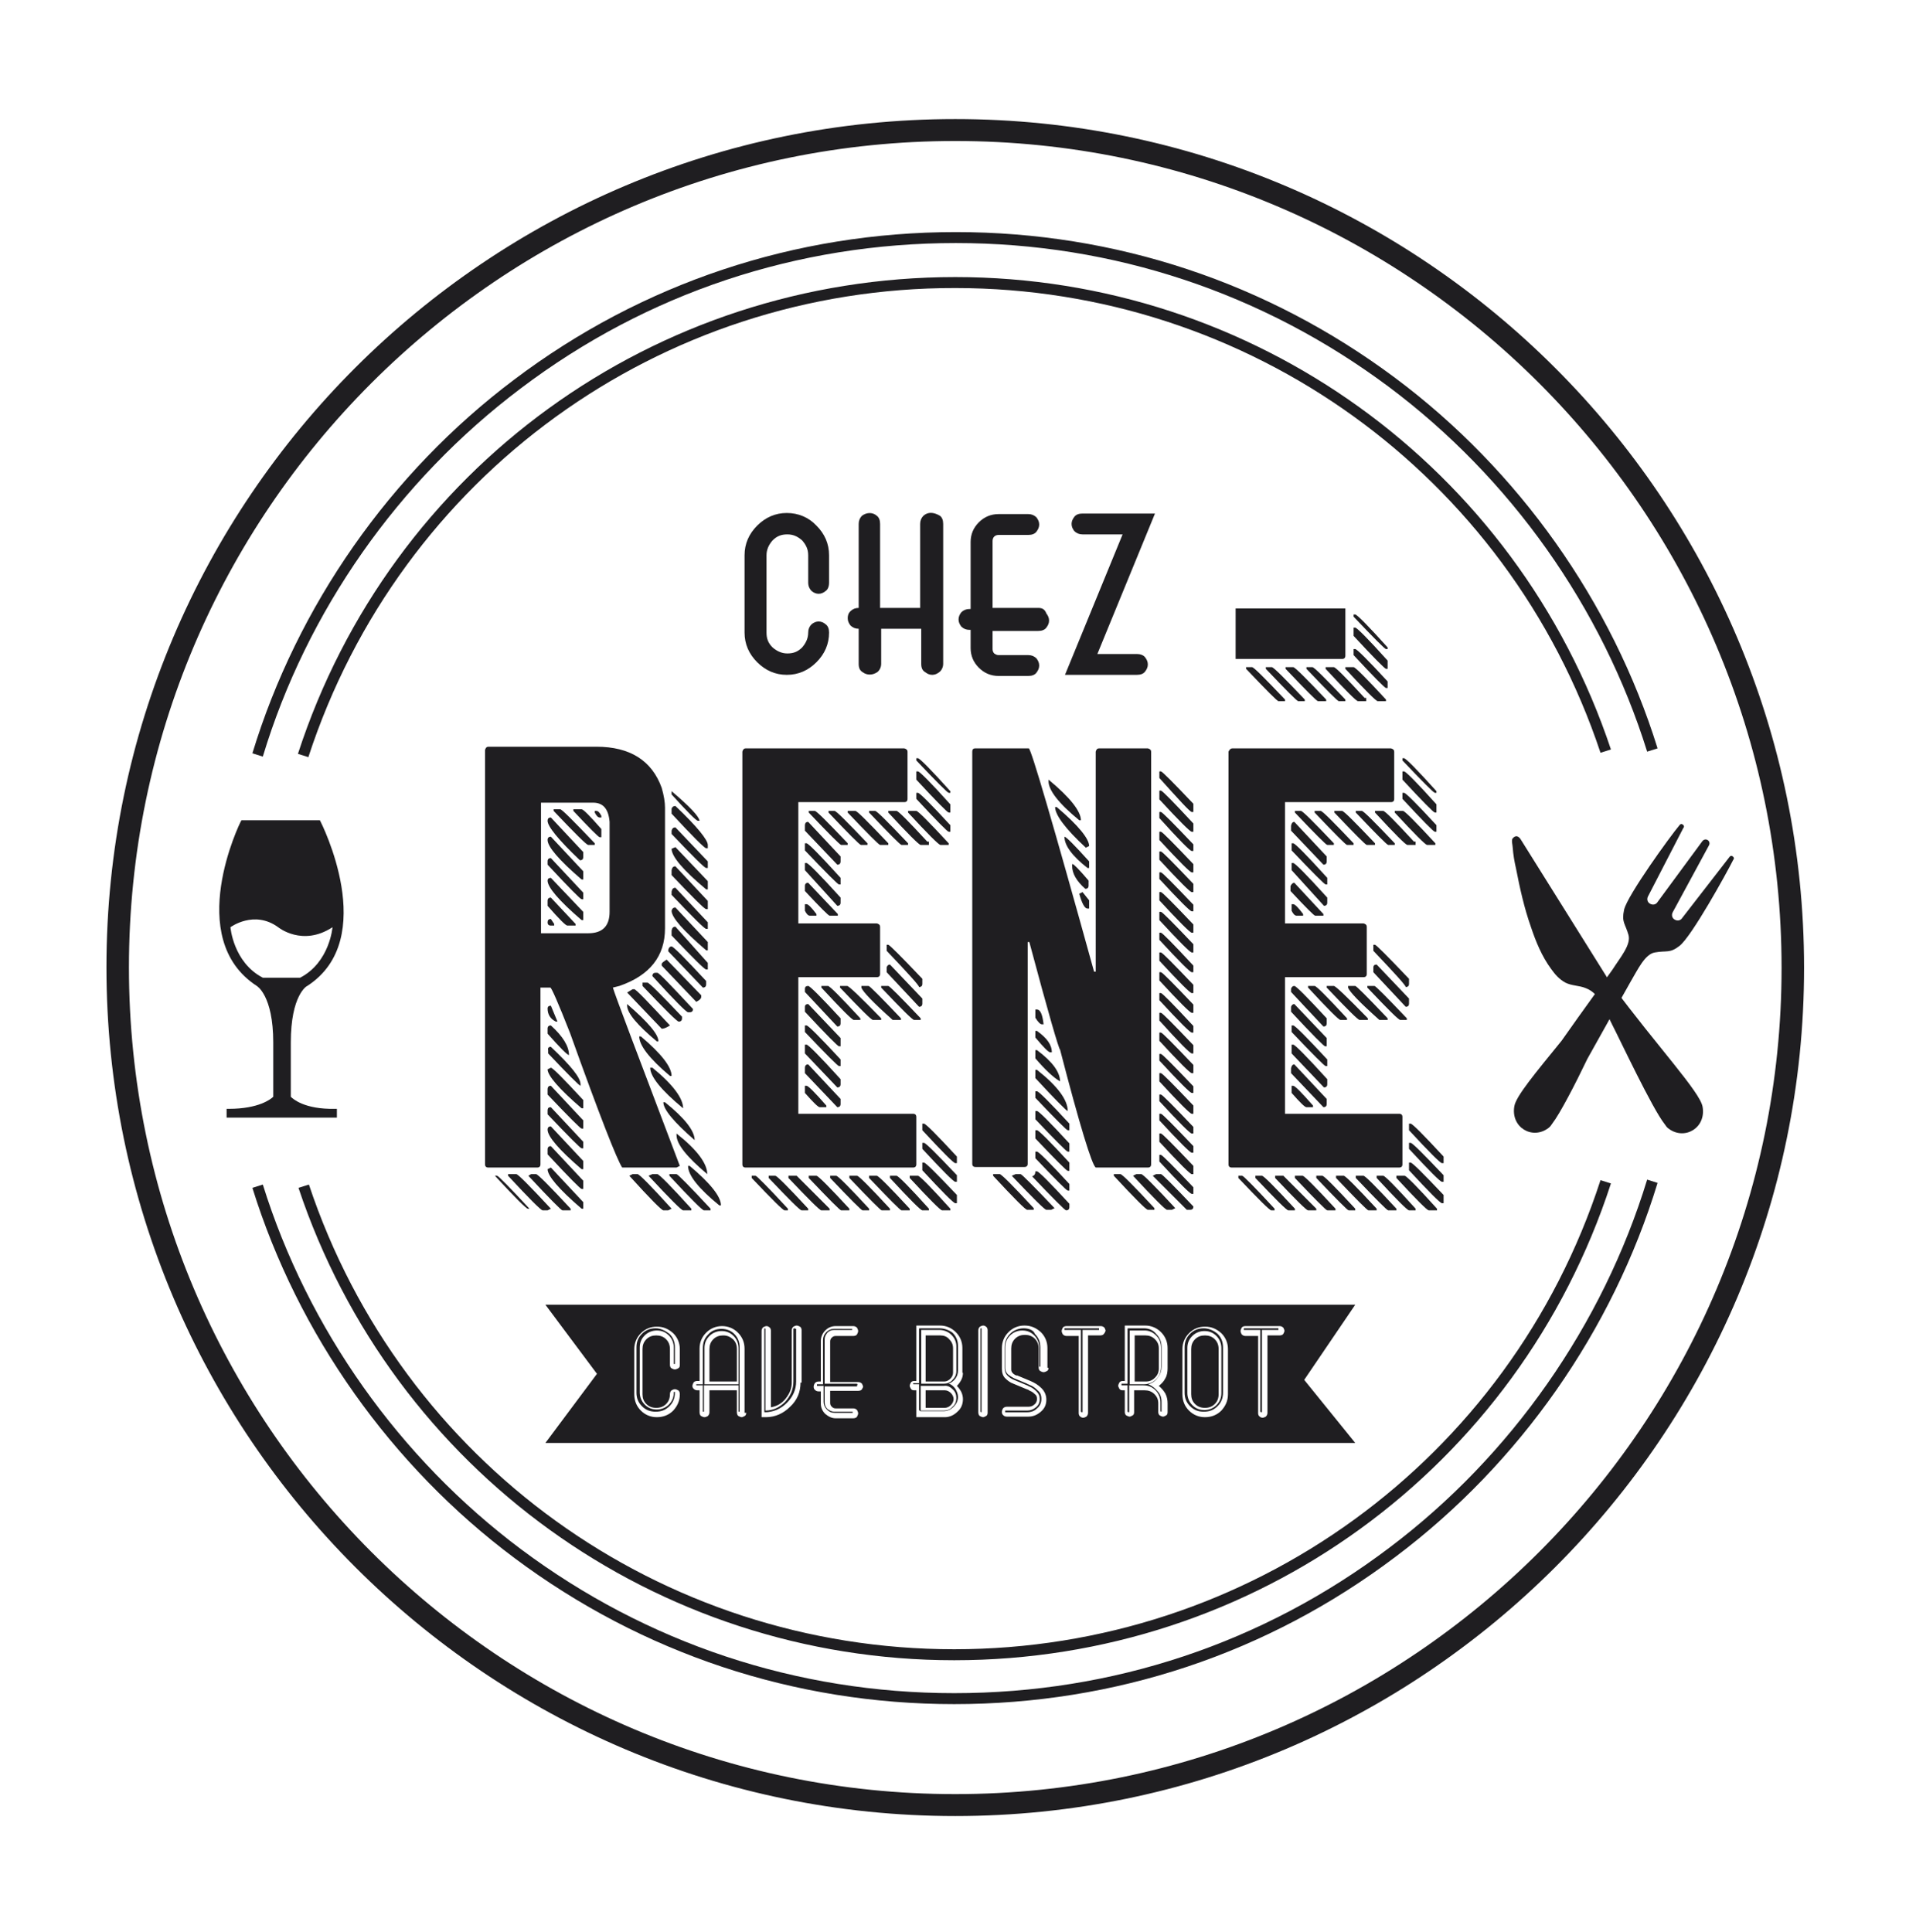
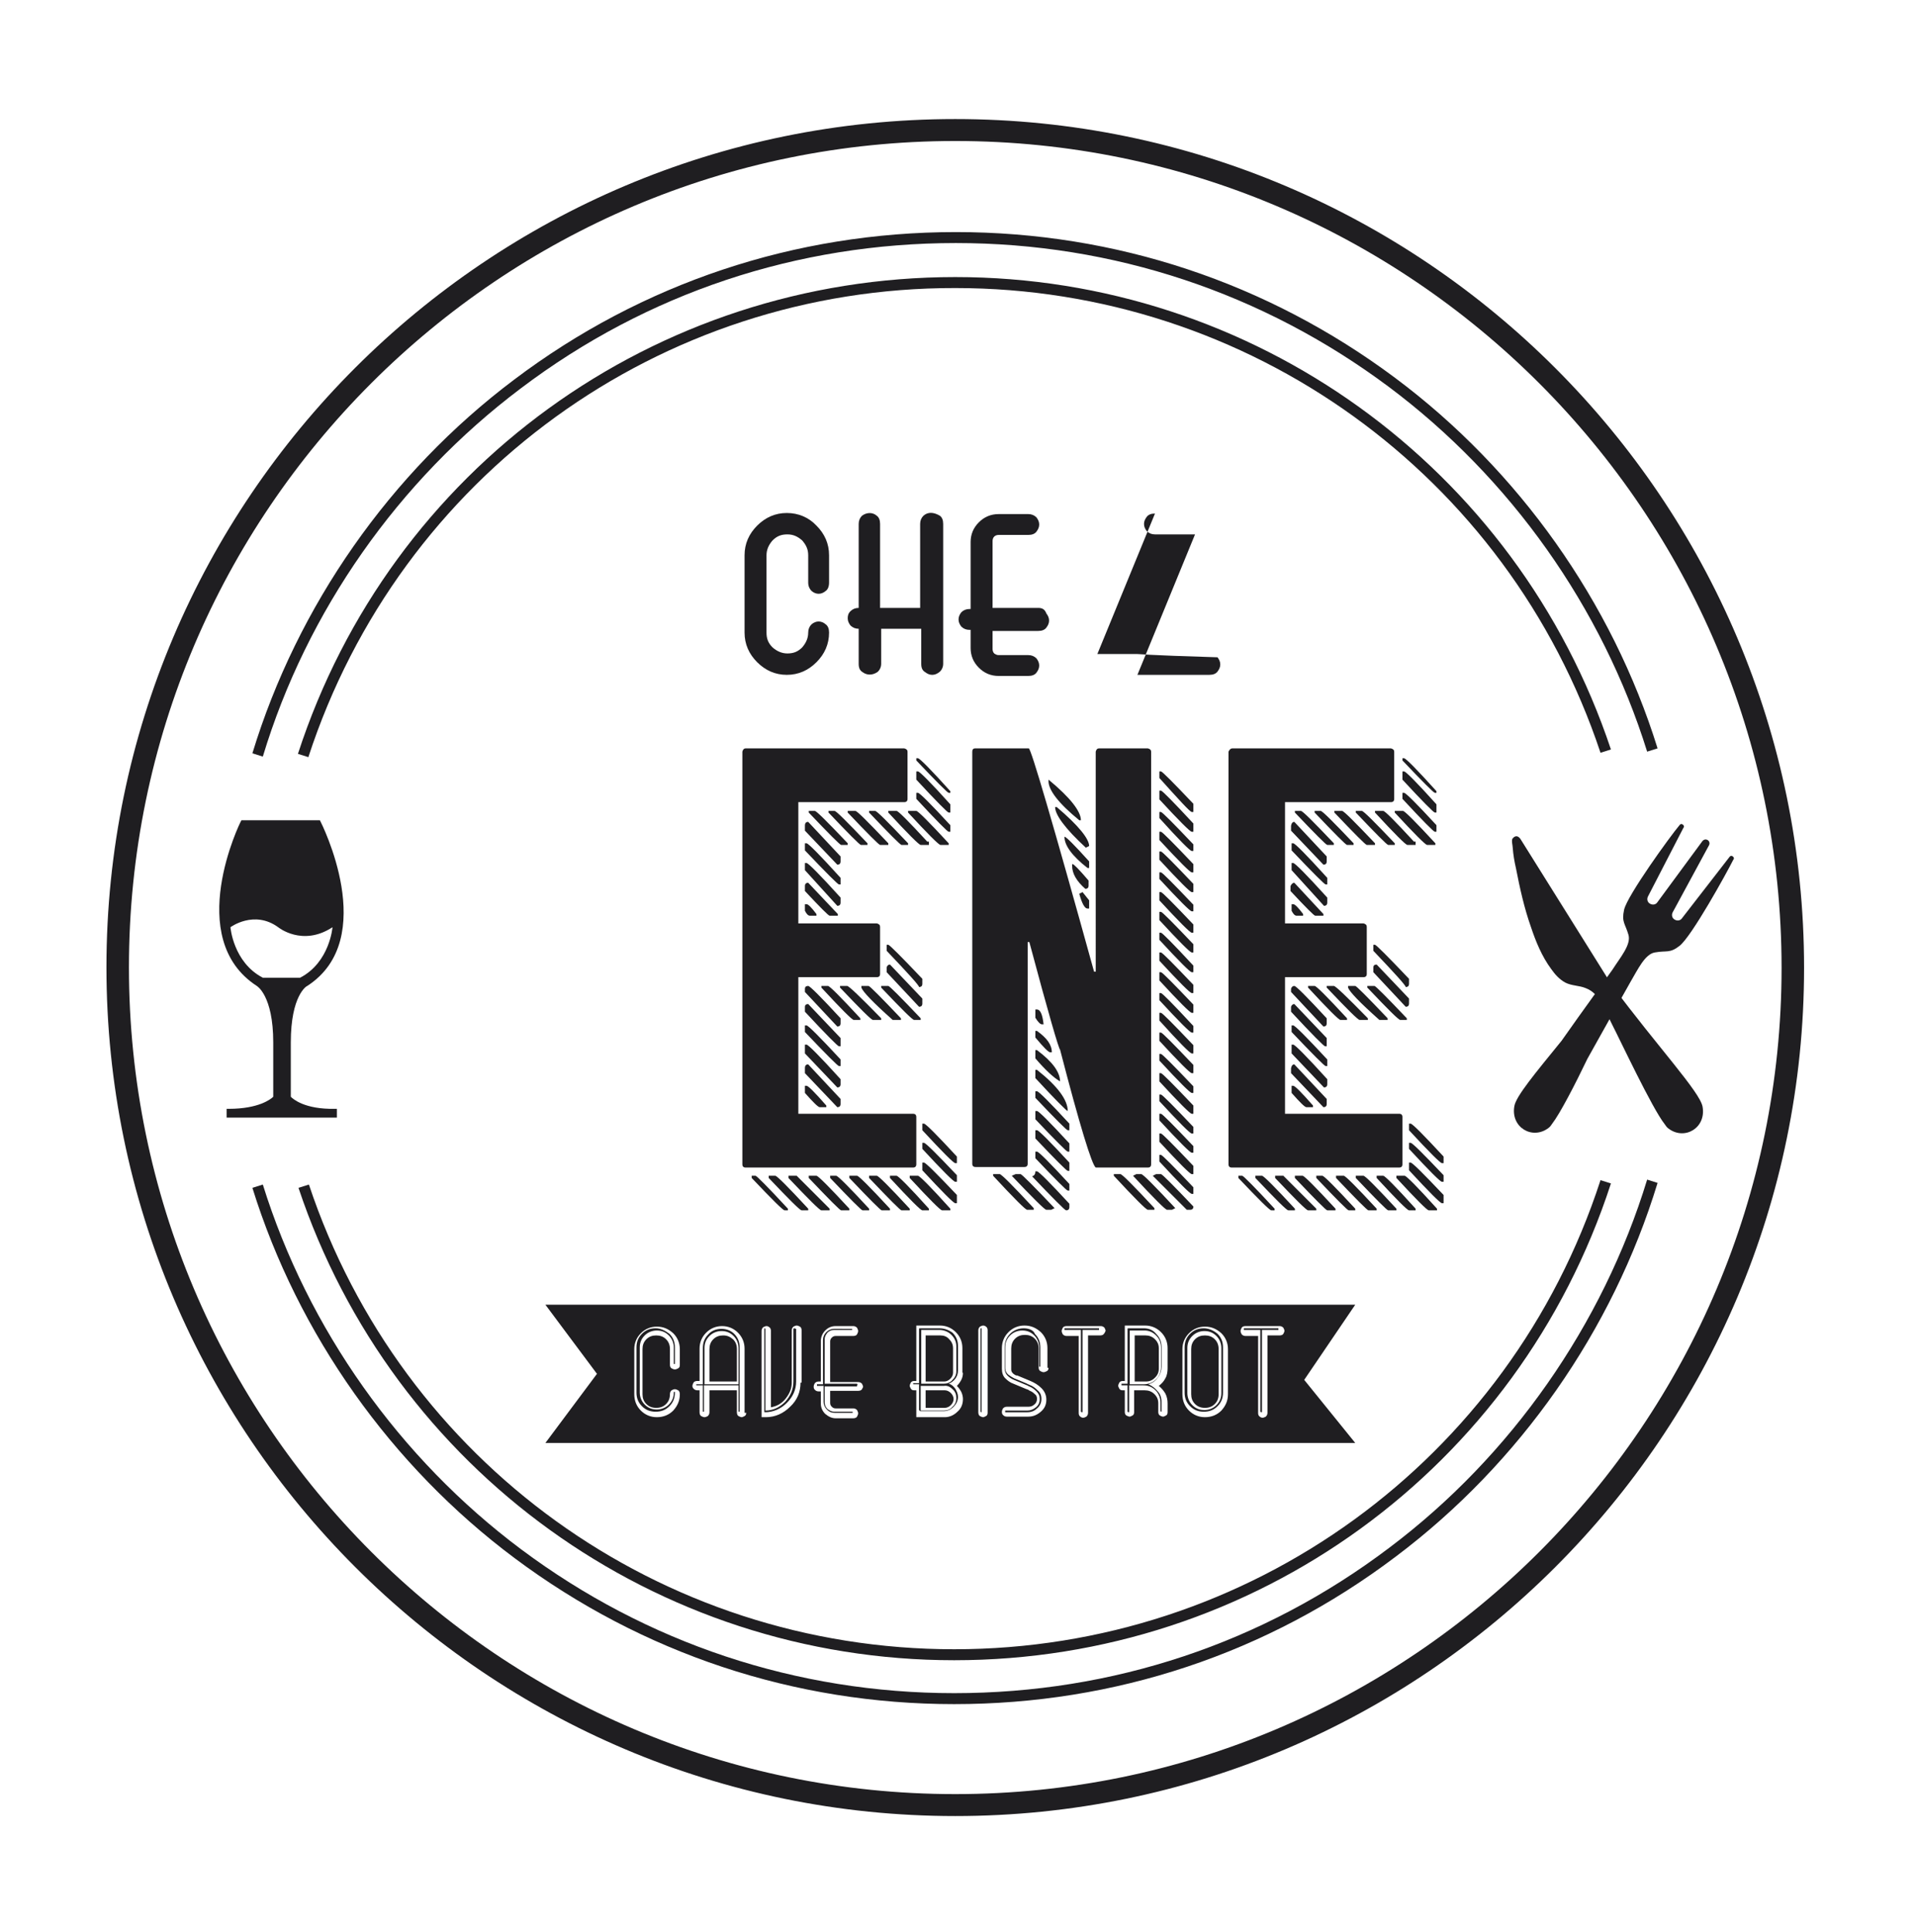
<svg xmlns="http://www.w3.org/2000/svg" version="1.1" id="Calque_1" x="0px" y="0px" viewBox="0 0 349.2 352.1" style="enable-background:new 0 0 349.2 352.1;" xml:space="preserve">
  <style type="text/css">
	.st0{fill:#1F1E21;}
</style>
  <path class="st0" d="M174.1,331c-85.3,0-154.7-69.4-154.7-154.7C19.4,91,88.8,21.7,174.1,21.7c85.3,0,154.7,69.4,154.7,154.7  C328.8,261.6,259.4,331,174.1,331z M174.1,25.7C91,25.7,23.5,93.3,23.5,176.3C23.5,259.4,91,327,174.1,327  c83.1,0,150.6-67.6,150.6-150.6C324.7,93.3,257.2,25.7,174.1,25.7z" />
  <g>
-     <path class="st0" d="M89,136.1h19.7c6.1,0,10.1,2.5,11.9,7.5c0.4,1.4,0.6,2.6,0.6,3.6v22c0,5.1-2.8,8.6-8.3,10.5l-1.2,0.3   c0.4,1.4,4.5,12.2,12.2,32.5l-0.6,0.3h-9.9c-0.9-1.3-4.1-9.4-9.5-24.5c-2.2-5.6-3.4-8.3-3.6-8.3h-1.8v32.2c0,0.4-0.2,0.6-0.6,0.6   H89c-0.4,0-0.6-0.2-0.6-0.6v-75.5C88.5,136.3,88.7,136.1,89,136.1z M90.2,214.3h0.4c0.2,0,2.2,2,5.9,6h-0.3   C95.9,220.3,93.9,218.3,90.2,214.3z M92.6,214h1.5c0.3,0,2.4,2.1,6.3,6.3l-0.6,0.3h-0.9c-0.3,0-2.4-2.1-6.3-6.3V214z M96.8,214h0.9   c0.3,0,2.4,2.1,6.3,6.3v0.3h-1.5c-0.2,0-2.3-2.1-6.2-6.3L96.8,214z M98.6,146.3v23.8h8.6c2.6,0,3.9-1.3,3.9-3.9v-16.4   c-0.2-2.4-1.2-3.5-3-3.5H98.6z M100.4,149l5.9,6.3v0.9c0,0.4-0.2,0.6-0.6,0.6c-4-3.8-5.9-6.2-5.9-7.2C99.8,149.2,100,149,100.4,149   z M100.4,152.5l5.9,6.3v1.5H106c-4.2-3.6-6.2-6-6.2-7.2C99.8,152.7,100,152.5,100.4,152.5z M100.4,156.4l5.9,6.3v1.2H106   c-0.2,0-2.3-2.1-6.2-6.3V157C99.8,156.6,100,156.4,100.4,156.4z M100.4,160l5.9,6.2v1.5H106c-4.2-3.6-6.2-6-6.2-7.2   C99.8,160.2,100,160,100.4,160z M100.4,163.6l4.5,4.8v0.3h-1.5c-0.3,0-1.5-1.2-3.6-3.6v-0.9C99.8,163.8,100,163.6,100.4,163.6z    M100.4,167.5l0.6,0.9v0.3h-0.6c-0.4,0-0.6-0.2-0.6-0.6C99.8,167.7,100,167.5,100.4,167.5z M100.4,183.3l1.2,2.9h-0.3   c-1-0.5-1.5-1.3-1.5-2.4C99.8,183.5,100,183.3,100.4,183.3z M100.4,186.9c2.2,2,3.3,3.8,3.3,5.4c-0.3,0-1.6-1.3-3.9-3.9v-0.9   C99.8,187.1,100,186.9,100.4,186.9z M100.4,190.8c3.6,3.4,5.4,5.6,5.4,6.8v0.3c-0.2,0-2.2-2-5.9-5.9v-0.6   C99.8,191,100,190.8,100.4,190.8z M100.4,194.6c0.3,0,2.3,2,5.9,5.9v1.5H106c-4.2-3.6-6.2-6-6.2-7.1L100.4,194.6z M100.4,197.9   l5.9,6.3v1.5H106c-0.2,0-2.3-2.1-6.2-6.2v-0.9C99.8,198.1,100,197.9,100.4,197.9z M100.4,201.8l5.9,6.3v1.2H106   c-0.2,0-2.3-2.1-6.2-6.2v-0.6C99.8,201.9,100,201.8,100.4,201.8z M100.4,205.3l5.9,6.3v1.5H106c-4.2-3.6-6.2-6-6.2-7.2   C99.8,205.5,100,205.3,100.4,205.3z M100.4,208.9l5.9,6.3v1.5H106c-0.2,0-2.3-2.1-6.2-6.3v-0.9C99.8,209.1,100,208.9,100.4,208.9z    M100.4,212.8l5.9,6.3v1.2H106c-4.2-3.6-6.2-6-6.2-7.2L100.4,212.8z M100.9,147.5h1.2c0.3,0,2.4,2.1,6.3,6.2v0.3h-1.2   c-0.3,0-2.4-2.1-6.3-6.2V147.5z M104.5,147.5h1.5c0.3,0,1.5,1.2,3.6,3.6v1.5h-0.3c-0.2,0-1.8-1.6-4.8-4.8V147.5z M108.4,147.8h0.3   c0.3,0,0.6,0.3,0.9,0.9v0.3h-0.3c-0.3,0-0.6-0.3-0.9-0.9V147.8z M115.3,180.3h0.3c0.3,0,2.4,2.2,6.5,6.6c-0.6,0.4-1.1,0.6-1.5,0.6   l-6.3-6.6L115.3,180.3z M114.3,183c3.8,3.3,5.7,5.5,5.7,6.8h-0.3c-3.6-3-5.4-5.2-5.4-6.5V183z M115.3,214h0.9   c0.3,0,2.4,2.1,6.2,6.3l-0.6,0.3h-0.9c-0.3,0-2.4-2.1-6.2-6.3L115.3,214z M116.5,188.9h0.3c3.8,3.2,5.6,5.6,5.6,7.2h-0.3   C118.3,192.9,116.5,190.5,116.5,188.9z M117.1,179.1h0.9c0.3,0,2.4,2.1,6.3,6.2v0.3c0,0.4-0.2,0.6-0.6,0.6c-0.3,0-2.5-2.2-6.6-6.5   V179.1z M118.9,214h0.9c0.3,0,2.4,2.1,6.2,6.3v0.3h-1.5c-0.3,0-2.4-2.1-6.3-6.3L118.9,214z M118.5,194.6h0.4   c3.8,3.1,5.6,5.6,5.6,7.4C120.5,198.7,118.5,196.2,118.5,194.6z M119.5,177.3h0.3c0.3,0,2.4,2.2,6.5,6.6c0,0.4-0.2,0.6-0.6,0.6   h-0.3c-0.3,0-2.5-2.2-6.5-6.6C118.9,177.5,119.1,177.3,119.5,177.3z M121.5,174.9l6.3,6.5v0.3c0,0.3-0.3,0.6-0.9,0.9l-6.3-6.6v-0.3   C120.6,175.5,120.9,175.3,121.5,174.9z M120.9,200.9h0.3c3.6,2.9,5.4,5.2,5.4,6.9C122.8,204.5,120.9,202.2,120.9,200.9z    M122.4,172.5c0.3,0,2.4,2.1,6.3,6.3v0.6c0,0.4-0.2,0.6-0.6,0.6l-6.3-6.6v-0.3C121.9,172.7,122.1,172.5,122.4,172.5z M122.1,214   h1.2c0.2,0,2.3,2.1,6.2,6.3v0.3h-1.2c-0.3,0-2.4-2.1-6.3-6.3V214z M122.4,144.2c3.3,2.8,5,4.6,5.1,5.4h-0.3c-0.3,0-1.9-1.6-4.8-4.8   V144.2z M123.1,146.9c4,3.8,5.9,6.2,5.9,7.1v0.6h-0.3c-0.3,0-2.4-2.1-6.3-6.3v-0.9C122.5,147.1,122.7,146.9,123.1,146.9z    M123.1,150.8l5.9,6.2v1.2h-0.3c-0.3,0-2.4-2.1-6.3-6.2v-0.6C122.5,151,122.7,150.8,123.1,150.8z M123.1,154.4l5.9,6.2v1.5h-0.3   c-4.2-3.5-6.3-6-6.3-7.4L123.1,154.4z M123.1,157.9l5.9,6.3v1.5h-0.3c-0.3,0-2.4-2.1-6.3-6.2v-0.9   C122.5,158.1,122.7,157.9,123.1,157.9z M123.1,161.8l5.9,6.3v1.2h-0.3c-0.3,0-2.4-2.1-6.3-6.2v-0.6   C122.5,162,122.7,161.8,123.1,161.8z M123.1,165.4l5.9,6.3v1.5h-0.3c-4.2-3.6-6.3-6-6.3-7.2C122.5,165.6,122.7,165.4,123.1,165.4z    M123.1,168.9l5.9,6.6v1.2h-0.3c-0.3,0-2.4-2.1-6.3-6.2v-0.9C122.5,169.1,122.7,168.9,123.1,168.9z M123.3,206.6   c3.8,3,5.6,5.5,5.6,7.4c-3.8-3.2-5.6-5.5-5.6-7.1V206.6z M125.4,212.5h0.3c3.8,3.2,5.7,5.6,5.7,7.2h-0.3   C127.3,216.6,125.4,214.2,125.4,212.5z" />
    <path class="st0" d="M135.9,136.4h28.9c0.4,0.1,0.6,0.3,0.6,0.6v8.6c0,0.4-0.2,0.6-0.6,0.6h-19.3v22.1h14.3   c0.4,0.1,0.6,0.3,0.6,0.6v8.6c0,0.4-0.2,0.6-0.6,0.6h-14.3V203h20.9c0.4,0,0.6,0.2,0.6,0.6v8.6c0,0.4-0.2,0.6-0.6,0.6h-30.5   c-0.4,0-0.6-0.2-0.6-0.6V137C135.4,136.6,135.6,136.4,135.9,136.4z M137.1,214.3h0.6c0.2,0,2.2,2,5.9,6v0.3h-0.6   c-0.3,0-2.3-2-6-5.9V214.3z M140.1,214.3h1.2c0.3,0,2.3,2,6,6v0.3h-1.2c-0.3,0-2.3-2-6-5.9V214.3z M143.7,214.3h1.5l6,6v0.3h-1.5   c-0.3,0-2.3-2-6-5.9V214.3z M147.3,149.8l5.9,6.3v0.9c0,0.4-0.2,0.6-0.6,0.6l-5.9-6.2v-0.9C146.7,150,146.9,149.8,147.3,149.8z    M146.7,153.7h0.3c0.3,0,2.4,2.1,6.2,6.3v1.2h-0.3c-0.2,0-2.3-2.1-6.2-6.2V153.7z M146.7,157.3h0.3c0.3,0,2.4,2.1,6.2,6.3v0.9   c0,0.4-0.2,0.6-0.6,0.6l-5.9-6.5V157.3z M147.3,160.9l5.4,5.7v0.3h-1.5c-0.2,0-1.7-1.5-4.5-4.5v-0.9   C146.7,161.1,146.9,160.9,147.3,160.9z M146.7,164.8h0.3c0.3,0,0.9,0.6,1.8,1.8v0.3h-1.2c-0.3,0-0.6-0.3-0.9-0.9V164.8z    M147.3,179.7c0.3,0,2.3,2,5.9,5.9v0.9c0,0.4-0.2,0.6-0.6,0.6l-5.9-6.3v-0.6C146.7,179.9,146.9,179.7,147.3,179.7z M147.3,183   l5.9,6.2v1.5h-0.3c-0.2,0-2.3-2.1-6.2-6.3v-0.9C146.7,183.2,146.9,183,147.3,183z M146.7,186.9h0.3c0.3,0,2.4,2.1,6.2,6.2v1.2h-0.3   c-0.2,0-2.3-2.1-6.2-6.2V186.9z M146.7,190.4h0.3c0.3,0,2.4,2.1,6.2,6.3v0.9c0,0.4-0.2,0.6-0.6,0.6l-5.9-6.2V190.4z M147.3,194   l5.9,6.3v0.9c0,0.4-0.2,0.6-0.6,0.6l-5.9-6.2v-0.9C146.7,194.2,146.9,194,147.3,194z M146.7,197.9h0.3c0.3,0,1.5,1.2,3.6,3.6v0.3   h-1.2c-0.3,0-1.2-0.9-2.7-2.6V197.9z M147.3,147.8h1.2c0.3,0,2.3,2,6,5.9v0.3h-1.2c-0.2,0-2.2-2-5.9-5.9V147.8z M147.3,214.3h1.5   c0.3,0,2.3,2,6,6v0.3h-1.5c-0.2,0-2.2-2-5.9-5.9V214.3z M149.7,179.7h1.2c0.3,0,2.3,2,5.9,5.9v0.3h-1.2c-0.3,0-2.3-2-5.9-5.9V179.7   z M150.9,147.8h1.2c0.3,0,2.3,2,6,5.9v0.3h-1.2c-0.2,0-2.2-2-5.9-5.9V147.8z M151.2,214.3h1.2c0.3,0,2.3,2,6,6v0.3h-1.2   c-0.2,0-2.2-2-5.9-5.9V214.3z M153.2,179.7h1.2c0.3,0,2.4,2,6.2,5.9v0.3h-1.5c-0.3,0-2.3-2-6-5.9V179.7z M154.4,147.8h1.5   c0.3,0,2.3,2,6,5.9v0.3h-1.5c-0.2,0-2.2-2-5.9-5.9V147.8z M154.7,214.3h1.5c0.3,0,2.3,2,6,6v0.3h-1.5c-0.2,0-2.2-2-5.9-5.9V214.3z    M157.1,179.7h1.2c0.2,0,2.2,2,5.9,5.9v0.3h-1.5c-3.6-3.2-5.5-5.2-5.7-5.9V179.7z M158.3,147.8h1.2c0.3,0,2.3,2,6,5.9v0.3h-1.2   c-0.2,0-2.2-2-5.9-5.9V147.8z M158.3,214.3h1.5c0.3,0,2.3,2,6,6v0.3h-1.5c-0.2,0-2.2-2-5.9-5.9V214.3z M160.7,179.7h1.2   c0.2,0,2.2,2,5.9,5.9v0.3h-1.2c-0.3,0-2.3-2-6-5.9V179.7z M161.6,172.2h0.3c0.2,0,2.3,2.1,6.2,6.2v0.9c0,0.4-0.2,0.6-0.6,0.6   c0-0.3-2-2.5-5.9-6.6V172.2z M162.2,175.8l5.9,6.2v0.9c0,0.4-0.2,0.6-0.6,0.6l-5.9-6.3v-0.9C161.7,176,161.9,175.8,162.2,175.8z    M161.9,147.8h1.5c0.3,0,2.2,1.9,5.6,5.6h0.3v0.6h-1.5c-0.3,0-2.3-2-5.9-5.9V147.8z M162.2,214.3h1.2c0.3,0,2.3,2,5.9,6v0.3h-1.2   c-0.3,0-2.3-2-5.9-5.9V214.3z M165.5,147.8h1.5c0.3,0,2.3,2,5.9,5.9v0.3h-1.5c-0.3,0-2.3-2-5.9-5.9V147.8z M165.8,214.3h1.5   c0.3,0,2.3,2,5.9,6v0.3h-1.5c-0.3,0-2.3-2-5.9-5.9V214.3z M167,138.2h0.3c0.3,0,2.3,2,5.9,6v0.3h-0.3c-0.2,0-2.2-2-5.9-5.9V138.2z    M167,140.6h0.3c0.3,0,2.3,2,5.9,6v1.5h-0.3c-0.2,0-2.2-2-5.9-6V140.6z M167,144.5h0.3c0.3,0,2.3,2,5.9,5.9v1.2h-0.3   c-0.2,0-2.2-2-5.9-6V144.5z M168.1,204.8h0.3c0.3,0,2.3,2,6,6v1.2h-0.3c-0.3,0-2.3-2-6-6V204.8z M168.1,208.3h0.3   c0.3,0,2.3,2,6,5.9v1.2h-0.3c-0.3,0-2.3-2-6-6V208.3z M168.1,211.9h0.3c0.3,0,2.3,2,6,5.9v1.5h-0.3c-0.3,0-2.3-2-6-6V211.9z" />
    <path class="st0" d="M177.7,136.4h9.8c0.4,0,4.4,13.6,11.9,40.7h0.3V137c0.1-0.4,0.3-0.6,0.6-0.6h8.9c0.4,0.1,0.6,0.3,0.6,0.6v75.2   c0,0.4-0.2,0.6-0.6,0.6h-9.5c-0.7-0.5-2.9-7.6-6.5-21.5c-0.2,0-2.1-6.5-5.6-19.6h-0.3v40.4c0,0.4-0.2,0.6-0.6,0.6h-8.9   c-0.4,0-0.6-0.2-0.6-0.6V137C177.2,136.6,177.4,136.4,177.7,136.4z M181,214h1.2c0.3,0,2.4,2.1,6.2,6.2v0.3h-1.2   c-0.3,0-2.4-2.1-6.2-6.2V214z M185.1,214h0.9c0.2,0,2.3,2.1,6.2,6.2l-0.6,0.3h-0.9c-0.3,0-2.4-2.1-6.3-6.2L185.1,214z M188.7,213.5   h0.3c0.3,0,2.3,2,5.9,5.9v0.6c0,0.4-0.2,0.6-0.6,0.6c-0.2,0-2.3-2.1-6.2-6.2C188.5,214.3,188.7,214,188.7,213.5z M188.7,184h0.3   c0.6,0,1,0.9,1.2,2.7h-0.3c-0.3,0-0.7-0.4-1.2-1.2V184z M188.7,187.9h0.3c1.8,1.3,2.7,2.5,2.7,3.9h-0.3c-0.3,0-1.2-0.9-2.7-2.7   V187.9z M188.7,191.4h0.3c2.8,2.1,4.2,4,4.2,5.7c-1.2-0.7-2.7-2.1-4.5-4.2V191.4z M188.7,195h0.3c3.8,3,5.6,5.5,5.6,7.5   c-0.2,0-2.2-2-5.9-6V195z M188.7,198.9h0.3c0.3,0,2.3,2,5.9,5.9v1.2h-0.3c-0.2,0-2.2-2-5.9-5.9V198.9z M188.7,202.5h0.3   c0.3,0,2.3,2,5.9,5.9v1.5h-0.3c-0.2,0-2.2-2-5.9-5.9V202.5z M188.7,206h0.3c0.3,0,2.3,2,5.9,5.9v1.5h-0.3c-0.2,0-2.2-2-5.9-5.9V206   z M188.7,209.9h0.3c0.3,0,2.3,2,5.9,5.9v1.2h-0.3c-0.2,0-2.2-2-5.9-5.9V209.9z M191.1,142.1c4,3.3,5.9,5.8,5.9,7.4h-0.3   c-3.8-3.1-5.6-5.5-5.6-7.1V142.1z M192.3,147.1h0.3c4,3.4,5.9,5.8,5.9,7.1l-0.6,0.3C194.1,151,192.3,148.5,192.3,147.1z M194,152.5   c0.3,0,1.8,1.5,4.5,4.5v1.2h-0.3C195.4,156,194,154.1,194,152.5z M195.5,157.5c0.2,0,1.2,1,2.9,3v0.9c0,0.4-0.2,0.6-0.6,0.6   c-1.6-1.4-2.4-2.8-2.4-4.2V157.5z M197.3,162.6l1.2,1.5v1.5h-0.3c-0.5,0-1-0.9-1.5-2.7L197.3,162.6z M203,214h1.2   c0.3,0,2.4,2.1,6.2,6.2v0.3h-1.2c-0.3,0-2.4-2.1-6.2-6.2V214z M207.1,214h0.9c0.3,0,2.4,2.1,6.2,6.2l-0.6,0.3h-0.9   c-0.3,0-2.4-2.1-6.2-6.2L207.1,214z M210.7,214h0.9c0.2,0,2.2,2,5.9,5.9c0,0.4-0.2,0.6-0.6,0.6h-0.6l-6.2-6.2L210.7,214z    M211.3,140.6h0.3c0.2,0,2.2,2,5.9,5.9v1.5h-0.3c-0.4-0.1-2.3-2.2-5.9-6.2V140.6z M211.3,144.1h0.3c0.2,0,2.2,2,5.9,6v1.5h-0.3   c-0.3,0-2.3-2-5.9-5.9V144.1z M211.3,148h0.3c0.2,0,2.2,2,5.9,5.9v1.2h-0.3c-0.3,0-2.3-2-5.9-6V148z M211.3,151.6h0.3   c0.2,0,2.2,2,5.9,5.9v1.5h-0.3c-0.3,0-2.3-2-5.9-5.9V151.6z M211.3,155.2h0.3c0.2,0,2.2,2,5.9,5.9v1.5h-0.3c-0.3,0-2.3-2-5.9-5.9   V155.2z M211.3,159h0.3c0.2,0,2.2,2,5.9,5.9v1.2h-0.3c-0.3,0-2.3-2-5.9-5.9V159z M211.3,162.6h0.3c0.2,0,2.2,2,5.9,5.9v1.5h-0.3   c-0.3,0-2.3-2-5.9-5.9V162.6z M211.3,166.2h0.3c0.2,0,2.2,2,5.9,5.9v1.5h-0.3c-0.3,0-2.3-2-5.9-5.9V166.2z M211.3,170h0.3   c0.2,0,2.2,2,5.9,6v1.2h-0.3c-0.3,0-2.3-2-5.9-5.9V170z M211.3,173.6h0.3c0.2,0,2.2,2,5.9,5.9v1.5h-0.3c-0.3,0-2.3-2-5.9-5.9V173.6   z M211.3,177.2h0.3c0.2,0,2.2,2,5.9,5.9v1.5h-0.3c-0.3,0-2.3-2-5.9-5.9V177.2z M211.3,181h0.3c0.2,0,2.2,2,5.9,6v1.2h-0.3   c-0.3,0-2.3-2-5.9-5.9V181z M211.3,184.6h0.3c0.2,0,2.2,2,5.9,5.9v1.5h-0.3c-0.3,0-2.3-2-5.9-6V184.6z M211.3,188.2h0.3   c0.2,0,2.2,2,5.9,5.9v1.5h-0.3c-0.3,0-2.3-2-5.9-5.9V188.2z M211.3,192.1h0.3c0.2,0,2.2,2,5.9,5.9v1.2h-0.3c-0.3,0-2.3-2-5.9-5.9   V192.1z M211.3,195.6h0.3c0.2,0,2.2,2,5.9,5.9v1.5h-0.3c-0.3,0-2.3-2-5.9-5.9V195.6z M211.3,199.5h0.3c0.2,0,2.2,2,5.9,5.9v1.2   h-0.3c-0.3,0-2.3-2-5.9-5.9V199.5z M211.3,203h0.3c0.2,0,2.2,2,5.9,5.9v1.2h-0.3c-0.3,0-2.3-2-5.9-5.9V203z M211.3,206.6h0.3   c0.2,0,2.2,2,5.9,5.9v1.5h-0.3c-0.3,0-2.3-2-5.9-5.9V206.6z M211.3,210.5h0.3c0.2,0,2.2,2,5.9,5.9v1.2h-0.3c-0.3,0-2.3-2-5.9-5.9   V210.5z" />
    <path class="st0" d="M224.6,136.4h28.9c0.4,0.1,0.6,0.3,0.6,0.6v8.6c0,0.4-0.2,0.6-0.6,0.6h-19.3v22.1h14.3   c0.4,0.1,0.6,0.3,0.6,0.6v8.6c0,0.4-0.2,0.6-0.6,0.6h-14.3V203H255c0.4,0,0.6,0.2,0.6,0.6v8.6c0,0.4-0.2,0.6-0.6,0.6h-30.5   c-0.4,0-0.6-0.2-0.6-0.6V137C224.1,136.6,224.3,136.4,224.6,136.4z M225.8,214.3h0.6c0.2,0,2.2,2,5.9,6v0.3h-0.6   c-0.3,0-2.3-2-6-5.9V214.3z M228.8,214.3h1.2c0.3,0,2.3,2,6,6v0.3h-1.2c-0.3,0-2.3-2-6-5.9V214.3z M232.4,214.3h1.5l6,6v0.3h-1.5   c-0.3,0-2.3-2-6-5.9V214.3z M235.9,149.8l5.9,6.3v0.9c0,0.4-0.2,0.6-0.6,0.6l-5.9-6.2v-0.9C235.4,150,235.6,149.8,235.9,149.8z    M235.4,153.7h0.3c0.3,0,2.4,2.1,6.2,6.3v1.2h-0.3c-0.2,0-2.3-2.1-6.2-6.2V153.7z M235.4,157.3h0.3c0.3,0,2.4,2.1,6.2,6.3v0.9   c0,0.4-0.2,0.6-0.6,0.6l-5.9-6.5V157.3z M235.9,160.9l5.3,5.7v0.3h-1.5c-0.2,0-1.7-1.5-4.5-4.5v-0.9   C235.4,161.1,235.6,160.9,235.9,160.9z M235.4,164.8h0.3c0.3,0,0.9,0.6,1.8,1.8v0.3h-1.2c-0.3,0-0.6-0.3-0.9-0.9V164.8z    M235.9,179.7c0.3,0,2.3,2,5.9,5.9v0.9c0,0.4-0.2,0.6-0.6,0.6l-5.9-6.3v-0.6C235.4,179.9,235.6,179.7,235.9,179.7z M235.9,183   l5.9,6.2v1.5h-0.3c-0.2,0-2.3-2.1-6.2-6.3v-0.9C235.4,183.2,235.6,183,235.9,183z M235.4,186.9h0.3c0.3,0,2.4,2.1,6.2,6.2v1.2h-0.3   c-0.2,0-2.3-2.1-6.2-6.2V186.9z M235.4,190.4h0.3c0.3,0,2.4,2.1,6.2,6.3v0.9c0,0.4-0.2,0.6-0.6,0.6l-5.9-6.2V190.4z M235.9,194   l5.9,6.3v0.9c0,0.4-0.2,0.6-0.6,0.6l-5.9-6.2v-0.9C235.4,194.2,235.6,194,235.9,194z M235.4,197.9h0.3c0.3,0,1.5,1.2,3.6,3.6v0.3   h-1.2c-0.3,0-1.2-0.9-2.7-2.6V197.9z M235.9,147.8h1.2c0.3,0,2.3,2,6,5.9v0.3h-1.2c-0.2,0-2.2-2-5.9-5.9V147.8z M235.9,214.3h1.5   c0.3,0,2.3,2,6,6v0.3h-1.5c-0.2,0-2.2-2-5.9-5.9V214.3z M238.4,179.7h1.2c0.3,0,2.3,2,5.9,5.9v0.3h-1.2c-0.3,0-2.3-2-5.9-5.9V179.7   z M239.5,147.8h1.2c0.3,0,2.3,2,6,5.9v0.3h-1.2c-0.2,0-2.2-2-5.9-5.9V147.8z M239.8,214.3h1.2c0.3,0,2.3,2,6,6v0.3h-1.2   c-0.2,0-2.2-2-5.9-5.9V214.3z M241.9,179.7h1.2c0.3,0,2.4,2,6.2,5.9v0.3h-1.5c-0.3,0-2.3-2-6-5.9V179.7z M243.1,147.8h1.5   c0.3,0,2.3,2,6,5.9v0.3h-1.5c-0.2,0-2.2-2-5.9-5.9V147.8z M243.4,214.3h1.5c0.3,0,2.3,2,6,6v0.3h-1.5c-0.2,0-2.2-2-5.9-5.9V214.3z    M245.8,179.7h1.2c0.2,0,2.2,2,5.9,5.9v0.3h-1.5c-3.6-3.2-5.5-5.2-5.7-5.9V179.7z M247,147.8h1.2c0.3,0,2.3,2,6,5.9v0.3h-1.2   c-0.2,0-2.2-2-5.9-5.9V147.8z M247,214.3h1.5c0.3,0,2.3,2,6,6v0.3h-1.5c-0.2,0-2.2-2-5.9-5.9V214.3z M249.3,179.7h1.2   c0.2,0,2.2,2,5.9,5.9v0.3h-1.2c-0.3,0-2.3-2-6-5.9V179.7z M250.3,172.2h0.3c0.2,0,2.3,2.1,6.2,6.2v0.9c0,0.4-0.2,0.6-0.6,0.6   c0-0.3-2-2.5-5.9-6.6V172.2z M250.9,175.8l5.9,6.2v0.9c0,0.4-0.2,0.6-0.6,0.6l-5.9-6.3v-0.9C250.3,176,250.5,175.8,250.9,175.8z    M250.6,147.8h1.5c0.3,0,2.2,1.9,5.6,5.6h0.3v0.6h-1.5c-0.3,0-2.3-2-5.9-5.9V147.8z M250.9,214.3h1.2c0.3,0,2.3,2,5.9,6v0.3h-1.2   c-0.3,0-2.3-2-5.9-5.9V214.3z M254.2,147.8h1.5c0.3,0,2.3,2,5.9,5.9v0.3h-1.5c-0.3,0-2.3-2-5.9-5.9V147.8z M254.5,214.3h1.5   c0.3,0,2.3,2,5.9,6v0.3h-1.5c-0.3,0-2.3-2-5.9-5.9V214.3z M255.6,138.2h0.3c0.3,0,2.3,2,5.9,6v0.3h-0.3c-0.2,0-2.2-2-5.9-5.9V138.2   z M255.6,140.6h0.3c0.3,0,2.3,2,5.9,6v1.5h-0.3c-0.2,0-2.2-2-5.9-6V140.6z M255.6,144.5h0.3c0.3,0,2.3,2,5.9,5.9v1.2h-0.3   c-0.2,0-2.2-2-5.9-6V144.5z M256.8,204.8h0.3c0.3,0,2.3,2,6,6v1.2h-0.3c-0.3,0-2.3-2-6-6V204.8z M256.8,208.3h0.3   c0.3,0,2.3,2,6,5.9v1.2h-0.3c-0.3,0-2.3-2-6-6V208.3z M256.8,211.9h0.3c0.3,0,2.3,2,6,5.9v1.5h-0.3c-0.3,0-2.3-2-6-6V211.9z" />
  </g>
  <g>
-     <path class="st0" d="M225.1,110.9c9.4,0,11,0,20.1,0v8.6c0,0.4-0.2,0.6-0.6,0.6h-19.4V110.9z M227,121.6h1.2c0.3,0,2.3,2,6,5.9v0.3   h-1.2c-0.2,0-2.2-2-5.9-5.9V121.6z M230.6,121.6h1.2c0.3,0,2.3,2,6,5.9v0.3h-1.2c-0.2,0-2.2-2-5.9-5.9V121.6z M234.2,121.6h1.5   c0.3,0,2.3,2,6,5.9v0.3h-1.5c-0.2,0-2.2-2-5.9-5.9V121.6z M238,121.6h1.2c0.3,0,2.3,2,6,5.9v0.3H244c-0.2,0-2.2-2-5.9-5.9V121.6z    M241.6,121.6h1.5c0.3,0,2.2,1.9,5.6,5.6h0.3v0.6h-1.5c-0.3,0-2.3-2-5.9-5.9V121.6z M245.2,121.6h1.5c0.3,0,2.3,2,5.9,5.9v0.3h-1.5   c-0.3,0-2.3-2-5.9-5.9V121.6z M246.7,112h0.3c0.3,0,2.3,2,5.9,6v0.3h-0.3c-0.2,0-2.2-2-5.9-5.9V112z M246.7,114.4h0.3   c0.3,0,2.3,2,5.9,6v1.5h-0.3c-0.2,0-2.2-2-5.9-6V114.4z M246.7,118.3h0.3c0.3,0,2.3,2,5.9,5.9v1.2h-0.3c-0.2,0-2.2-2-5.9-6V118.3z" />
-   </g>
+     </g>
  <path class="st0" d="M56.2,138l-1.9-0.6c16.9-52,65-86.9,119.8-86.9c54.3,0,102.3,34.6,119.5,86.1l-1.9,0.6  c-16.9-50.7-64.1-84.7-117.6-84.7C120.3,52.4,72.9,86.8,56.2,138z" />
  <path class="st0" d="M47.9,137.9l-1.9-0.6c8.2-26.9,25.1-51.1,47.7-68.1c23.3-17.6,51.2-26.9,80.5-26.9c29.1,0,56.8,9.2,80.1,26.6  c22.5,16.8,39.5,40.8,47.8,67.5l-1.9,0.6c-8.2-26.3-24.9-49.9-47.1-66.5c-22.9-17.1-50.2-26.2-78.9-26.2c-28.9,0-56.3,9.1-79.3,26.5  C72.6,87.6,55.9,111.4,47.9,137.9z" />
  <path class="st0" d="M173.9,302.6c-54.3,0-102.3-34.6-119.5-86.1l1.9-0.6c16.9,50.7,64.1,84.7,117.6,84.7  c53.8,0,101.2-34.4,117.8-85.5l1.9,0.6C276.7,267.7,228.6,302.6,173.9,302.6z" />
  <path class="st0" d="M173.9,310.6c-29.1,0-56.8-9.2-80.1-26.6c-22.5-16.8-39.5-40.8-47.8-67.5l1.9-0.6c8.2,26.3,24.9,49.9,47.1,66.5  c22.9,17.1,50.2,26.2,78.9,26.2c28.9,0,56.3-9.1,79.3-26.5c22.2-16.7,38.9-40.6,47-67.1l1.9,0.6c-8.2,26.9-25.1,51.1-47.7,68.1  C231,301.4,203.2,310.6,173.9,310.6z" />
  <g>
    <path class="st0" d="M143.4,93.5c-2.1,0-3.9,0.8-5.4,2.3c-1.5,1.5-2.3,3.3-2.3,5.4v14.1c0,2.1,0.8,3.9,2.3,5.4   c1.5,1.5,3.3,2.3,5.4,2.3c2.1,0,3.9-0.8,5.4-2.3c1.5-1.5,2.3-3.3,2.3-5.4c0-0.7-0.2-1.2-0.6-1.5c-0.8-0.7-1.8-0.7-2.6,0   c-0.4,0.4-0.6,0.9-0.6,1.5c0,1-0.4,1.9-1.1,2.7c-0.8,0.8-1.6,1.1-2.7,1.1c-1,0-1.9-0.4-2.7-1.1c-0.8-0.8-1.1-1.6-1.1-2.7v-14.1   c0-1,0.4-1.9,1.1-2.7c0.8-0.8,1.6-1.1,2.7-1.1c1.1,0,1.9,0.4,2.7,1.1c0.7,0.8,1.1,1.6,1.1,2.7v5c0,0.8,0.4,1.3,0.6,1.5   c0.8,0.7,1.8,0.7,2.6,0c0.3-0.2,0.6-0.7,0.6-1.5v-5c0-2.1-0.8-3.9-2.3-5.4C147.4,94.3,145.5,93.5,143.4,93.5z" />
    <path class="st0" d="M168.3,94c-0.4,0.4-0.6,0.9-0.6,1.5v15.3h-7.3V95.5c0-0.7-0.2-1.2-0.6-1.5c-0.8-0.7-1.9-0.6-2.7,0   c-0.4,0.4-0.6,0.9-0.6,1.5v15.3h0c-0.6,0-1.1,0.2-1.5,0.6c-0.4,0.4-0.5,0.8-0.5,1.3c0,0.5,0.2,0.9,0.5,1.3c0.4,0.4,0.9,0.6,1.5,0.6   l0,6.4c0,0.7,0.2,1.2,0.7,1.5c0.8,0.6,1.8,0.6,2.7,0c0.4-0.3,0.7-0.9,0.7-1.5v-6.4h7.3v6.4c0,0.7,0.2,1.2,0.7,1.5   c0.4,0.3,0.8,0.5,1.3,0.5c0.5,0,0.9-0.2,1.3-0.5c0.4-0.3,0.7-0.9,0.7-1.5V95.5c0-0.7-0.2-1.2-0.6-1.5   C170.1,93.3,169.1,93.3,168.3,94z" />
    <path class="st0" d="M189.2,110.8h-8.3V98.6c0-0.3,0.1-0.6,0.3-0.8c0.2-0.2,0.5-0.3,0.8-0.3h5.4c0.7,0,1.2-0.2,1.5-0.6   c0.3-0.4,0.5-0.8,0.5-1.3c0-0.5-0.2-0.9-0.5-1.3c-0.4-0.4-0.9-0.6-1.5-0.6H182c-1.4,0-2.6,0.5-3.6,1.5c-1,1-1.5,2.2-1.5,3.6v12.2   h-0.2c-0.6,0-1.1,0.2-1.5,0.6c-0.3,0.4-0.5,0.8-0.5,1.3c0,0.5,0.2,0.9,0.5,1.3c0.4,0.4,0.9,0.6,1.5,0.6h0.2v3.3   c0,1.4,0.5,2.6,1.5,3.6c1,1,2.2,1.5,3.6,1.5h5.4c0.7,0,1.2-0.2,1.5-0.6c0.3-0.4,0.5-0.8,0.5-1.3c0-0.5-0.2-0.9-0.5-1.3   c-0.4-0.4-0.9-0.6-1.5-0.6H182c-0.3,0-0.5-0.1-0.8-0.3c-0.2-0.2-0.3-0.5-0.3-0.8v-3.3h8.3c0.7,0,1.2-0.2,1.5-0.6   c0.3-0.4,0.5-0.8,0.5-1.3c0-0.5-0.2-0.9-0.5-1.3C190.4,111,189.9,110.8,189.2,110.8z" />
-     <path class="st0" d="M207.2,119.2H200l10.5-25.6h-13.2c-0.7,0-1.2,0.2-1.5,0.6c-0.3,0.4-0.5,0.8-0.5,1.3c0,0.5,0.2,0.9,0.5,1.3   c0.4,0.4,0.9,0.6,1.5,0.6h7.3l-10.5,25.6h13.1c0.7,0,1.2-0.2,1.5-0.6c0.3-0.4,0.5-0.8,0.5-1.3c0-0.5-0.2-0.9-0.5-1.3   C208.4,119.4,207.8,119.2,207.2,119.2z" />
+     <path class="st0" d="M207.2,119.2H200l10.5-25.6c-0.7,0-1.2,0.2-1.5,0.6c-0.3,0.4-0.5,0.8-0.5,1.3c0,0.5,0.2,0.9,0.5,1.3   c0.4,0.4,0.9,0.6,1.5,0.6h7.3l-10.5,25.6h13.1c0.7,0,1.2-0.2,1.5-0.6c0.3-0.4,0.5-0.8,0.5-1.3c0-0.5-0.2-0.9-0.5-1.3   C208.4,119.4,207.8,119.2,207.2,119.2z" />
  </g>
  <g>
    <path class="st0" d="M171.2,242.1h-3.5c0,0-0.1,0-0.1,0c0,0-0.1,0-0.1,0.1c0,0,0,0,0,0v9.9h-0.9c0,0-0.1,0-0.1,0   c0,0-0.1,0.1-0.1,0.1s0,0.1,0.1,0.1c0,0,0.1,0,0.1,0h0.9v4.7c0,0,0,0,0,0c0,0,0,0,0.1,0.1c0,0,0,0,0.1,0.1c0,0,0,0,0,0h4.3   c0.7,0,1.3-0.3,1.8-0.8c0.5-0.5,0.8-1.1,0.8-1.8c0-0.5-0.2-1-0.5-1.5c-0.3-0.4-0.7-0.8-1.2-0.9c0.5-0.2,0.9-0.5,1.2-0.9   c0.3-0.4,0.5-0.9,0.5-1.5v-4.5c0-0.9-0.3-1.7-1-2.4C172.9,242.4,172.1,242.1,171.2,242.1z M173.6,253.2c0.5,0.4,0.7,1,0.7,1.6   c0,0.6-0.2,1.2-0.7,1.6c-0.4,0.5-1,0.7-1.6,0.7h-4.2l0-4.5c0.7,0,1.4,0,2.1,0c0.7,0,1.4,0,2.1,0   C172.6,252.5,173.1,252.7,173.6,253.2z M174.3,247.7c0,0.7,0,1.5,0,2.2c0,0.6-0.2,1.1-0.7,1.6c-0.4,0.5-1,0.7-1.6,0.7h-4.1v-9.8   h3.3c0.8,0,1.6,0.3,2.2,0.9c0.6,0.6,0.9,1.3,0.9,2.1C174.3,246.2,174.3,247,174.3,247.7z" />
    <path class="st0" d="M156.2,252.2C156.2,252.2,156.2,252.2,156.2,252.2h-5.9v-8.1c0-0.5,0.2-0.8,0.5-1.2c0.3-0.3,0.7-0.5,1.2-0.5   h3.2c0,0,0,0,0,0c0,0,0.1,0,0.1,0c0,0,0-0.1,0-0.1c0-0.1,0-0.1,0-0.1c0,0,0,0-0.1,0c0,0,0,0,0,0H152c-0.5,0-1,0.2-1.4,0.6   c-0.4,0.4-0.6,0.9-0.6,1.4v8.1H149c0,0-0.1,0-0.1,0c0,0,0,0.1,0,0.1c0,0.1,0,0.1,0,0.2c0,0,0.1,0,0.1,0h1.1v2.9   c0,0.5,0.2,1,0.6,1.4c0.4,0.4,0.8,0.6,1.4,0.6h3.2c0,0,0,0,0,0c0,0,0.1,0,0.1,0c0,0,0-0.1,0-0.1c0-0.1,0-0.1,0-0.1c0,0,0,0-0.1,0   c0,0,0,0,0,0H152c-0.4,0-0.8-0.2-1.2-0.5c-0.3-0.3-0.5-0.7-0.5-1.2v-2.9h5.8c0,0,0,0,0,0c0,0,0.1,0,0.1,0c0,0,0-0.1,0-0.1   C156.3,252.3,156.3,252.3,156.2,252.2C156.3,252.2,156.2,252.2,156.2,252.2z" />
    <path class="st0" d="M200.3,242.1h-6.2c0,0-0.1,0-0.1,0c0,0,0,0.1,0,0.2c0,0.1,0,0.1,0,0.1c0,0,0.1,0,0.1,0h2.9v14.8   c0,0,0,0.1,0,0.1c0,0,0.1,0.1,0.2,0.1c0.1,0,0.1,0,0.1-0.1c0,0,0-0.1,0-0.1v-14.8h2.9c0,0,0.1,0,0.1,0c0,0,0-0.1,0-0.1   c0-0.1,0-0.1,0-0.2C200.4,242.1,200.3,242.1,200.3,242.1z" />
    <path class="st0" d="M144.8,242.1c-0.1,0-0.1,0-0.2,0.1c0,0,0,0.1,0,0.1v9.5c0,1.4-0.5,2.6-1.5,3.7c-1,1-2.2,1.6-3.6,1.6v-14.8   c0,0,0-0.1,0-0.1c0,0-0.1-0.1-0.1-0.1s-0.1,0-0.1,0.1c0,0,0,0.1,0,0.1v14.9c0,0,0,0.1,0,0.1c0,0,0,0.1,0.1,0.1c0,0,0,0,0,0   c1.5,0,2.9-0.6,4-1.7c1.1-1.1,1.7-2.4,1.7-3.9v-9.5c0,0,0-0.1,0-0.1C144.9,242.2,144.9,242.1,144.8,242.1z" />
    <path class="st0" d="M168.7,256.6h3.5c0.4,0,0.8-0.2,1.1-0.5c0.3-0.3,0.5-0.7,0.5-1.1c0-0.4-0.2-0.8-0.5-1.1   c-0.3-0.3-0.7-0.5-1.1-0.5h-3.5V256.6z" />
    <path class="st0" d="M208.8,243.4h-2v8.4h2c0.7,0,1.2-0.2,1.7-0.7c0.5-0.5,0.7-1,0.7-1.7v-3.6c0-0.7-0.2-1.2-0.7-1.7   C210,243.6,209.4,243.4,208.8,243.4z" />
    <path class="st0" d="M171.4,243.4h-2.7v8.4h3.4c0.4,0,0.8-0.2,1.1-0.5c0.3-0.3,0.5-0.7,0.5-1.1v-4.4c0-0.7-0.2-1.2-0.7-1.7   C172.6,243.6,172,243.4,171.4,243.4z" />
    <path class="st0" d="M178.8,242.1c-0.1,0-0.1,0-0.1,0.1c0,0,0,0.1,0,0.1v14.9c0,0,0,0.1,0,0.1c0,0,0.1,0.1,0.1,0.1   c0.1,0,0.1,0,0.1-0.1c0,0,0-0.1,0-0.1v-14.9c0,0,0-0.1,0-0.1C179,242.2,178.9,242.1,178.8,242.1z" />
    <path class="st0" d="M186.6,242.1c-0.9,0-1.8,0.3-2.5,1c-0.7,0.7-1,1.5-1,2.5v3.8c0,0.5,0.2,1,0.5,1.3c0.3,0.3,0.7,0.6,1.2,0.8   l2.4,1c0.1,0,0.1,0.1,0.2,0.1c0.1,0,0.1,0.1,0.2,0.1c0.5,0.2,0.9,0.5,1.3,0.9c0.4,0.4,0.6,0.8,0.6,1.4c0,0.6-0.2,1.1-0.7,1.5   c-0.5,0.4-1,0.6-1.6,0.6h-3.9c0,0-0.1,0-0.1,0c0,0,0,0.1,0,0.1c0,0.1,0,0.1,0,0.2c0,0,0.1,0,0.1,0h3.9c0.7,0,1.3-0.2,1.8-0.7   c0.5-0.4,0.8-1,0.8-1.7c0-0.7-0.2-1.2-0.7-1.6c-0.4-0.4-0.9-0.8-1.5-1c-0.1,0-0.1-0.1-0.2-0.1c-0.1,0-0.1,0-0.2-0.1l-2.4-1   c-0.4-0.2-0.7-0.4-1.1-0.7c-0.3-0.3-0.5-0.7-0.5-1.1v-3.8c0-0.9,0.3-1.6,0.9-2.2c0.6-0.6,1.4-0.9,2.2-0.9c0.9,0,1.6,0.3,2.2,0.9   c0.6,0.6,0.9,1.4,0.9,2.2v3.4c0,0,0,0.1,0,0.1c0,0,0.1,0,0.1,0c0.1,0,0.1,0,0.1,0c0,0,0-0.1,0-0.1v-3.4c0-1-0.3-1.8-1-2.5   C188.4,242.5,187.6,242.1,186.6,242.1z" />
    <path class="st0" d="M119.5,242.1c-1,0-1.8,0.3-2.5,1c-0.7,0.7-1,1.5-1,2.5v8.2c0,1,0.3,1.8,1,2.5c0.7,0.7,1.5,1,2.5,1   c1,0,1.8-0.3,2.5-1c0.7-0.7,1-1.5,1-2.5c0,0,0,0,0,0c0,0,0-0.1,0-0.1c0,0-0.1,0-0.1,0c-0.1,0-0.1,0-0.1,0c0,0,0,0,0,0.1   c0,0,0,0,0,0c0,0.9-0.3,1.6-0.9,2.2c-0.6,0.6-1.4,0.9-2.2,0.9c-0.9,0-1.6-0.3-2.2-0.9c-0.6-0.6-0.9-1.4-0.9-2.2v-8.2   c0-0.9,0.3-1.6,0.9-2.2c0.6-0.6,1.4-0.9,2.2-0.9c0.9,0,1.6,0.3,2.2,0.9c0.6,0.6,0.9,1.4,0.9,2.2v2.9c0,0,0,0,0,0c0,0,0,0.1,0,0.1   c0,0,0.1,0,0.1,0c0.1,0,0.1,0,0.1,0c0,0,0,0,0-0.1c0,0,0,0,0,0v-2.9c0-1-0.3-1.8-1-2.5C121.2,242.5,120.4,242.1,119.5,242.1z" />
    <path class="st0" d="M219.4,242.1c-1,0-1.8,0.3-2.5,1c-0.7,0.7-1,1.5-1,2.5v8.2c0,1,0.3,1.8,1,2.5c0.7,0.7,1.5,1,2.5,1   c1,0,1.8-0.3,2.5-1c0.7-0.7,1-1.5,1-2.5v-8.2c0-1-0.3-1.8-1-2.5C221.2,242.5,220.3,242.1,219.4,242.1z M222.6,253.9   c0,0.9-0.3,1.6-0.9,2.2c-0.6,0.6-1.4,0.9-2.2,0.9c-0.9,0-1.6-0.3-2.2-0.9c-0.6-0.6-0.9-1.4-0.9-2.2v-8.2c0-0.9,0.3-1.6,0.9-2.2   c0.6-0.6,1.4-0.9,2.2-0.9c0.9,0,1.6,0.3,2.2,0.9c0.6,0.6,0.9,1.4,0.9,2.2V253.9z" />
    <path class="st0" d="M247,237.8H99.4l9.4,12.6L99.4,263H247l-9.3-11.5L247,237.8z M123.9,248.8c0,0.3-0.1,0.5-0.3,0.6   c-0.2,0.1-0.4,0.2-0.6,0.2s-0.4-0.1-0.6-0.2c-0.2-0.1-0.3-0.4-0.3-0.6v-2.9c0-0.7-0.2-1.3-0.7-1.8c-0.5-0.5-1.1-0.7-1.8-0.7   c-0.7,0-1.3,0.2-1.8,0.7s-0.7,1.1-0.7,1.8v8.2c0,0.7,0.2,1.3,0.7,1.8s1.1,0.7,1.8,0.7s1.3-0.2,1.8-0.7c0.5-0.5,0.7-1.1,0.7-1.8   c0-0.3,0.1-0.5,0.3-0.7c0.2-0.1,0.4-0.2,0.6-0.2s0.4,0.1,0.6,0.2c0.2,0.1,0.3,0.4,0.3,0.7c0,1.2-0.4,2.1-1.2,3   c-0.8,0.8-1.8,1.2-3,1.2c-1.1,0-2.1-0.4-2.9-1.2c-0.8-0.8-1.2-1.8-1.2-3v-8.2c0-1.1,0.4-2.1,1.2-2.9c0.8-0.8,1.8-1.2,2.9-1.2   c1.2,0,2.1,0.4,3,1.2c0.8,0.8,1.2,1.8,1.2,2.9V248.8z M136,257.5c0,0.3-0.1,0.5-0.3,0.6c-0.2,0.1-0.4,0.2-0.5,0.2c0,0,0,0,0,0   s0,0,0,0c-0.2,0-0.4-0.1-0.6-0.2c-0.2-0.1-0.3-0.4-0.3-0.7v-4h-5v4c0,0.3-0.1,0.5-0.3,0.7c-0.2,0.1-0.4,0.2-0.6,0.2   c-0.2,0-0.4-0.1-0.6-0.2c-0.2-0.1-0.3-0.4-0.3-0.7v-4h-0.4c-0.3,0-0.5-0.1-0.7-0.3c-0.2-0.2-0.2-0.4-0.2-0.5c0,0,0,0,0,0   c0,0,0,0,0,0c0-0.2,0.1-0.4,0.2-0.6c0.1-0.2,0.4-0.3,0.7-0.3h0.4v-5.9c0-1.1,0.4-2.1,1.2-2.9c0.8-0.8,1.8-1.2,2.9-1.2   c1.1,0,2.1,0.4,2.9,1.2c0.8,0.8,1.2,1.8,1.2,2.9V257.5z M145.9,252c0,1.7-0.6,3.2-1.9,4.4c-1.2,1.2-2.7,1.9-4.4,1.9h-0.8v-0.8   v-14.9c0-0.3,0.1-0.5,0.3-0.7c0.2-0.1,0.4-0.2,0.6-0.2c0,0,0,0,0,0c0,0,0,0,0,0c0.2,0,0.4,0.1,0.5,0.2c0.2,0.1,0.3,0.4,0.3,0.6v14   c1.1-0.2,2-0.7,2.7-1.6s1.1-1.8,1.1-2.9v-9.5c0-0.3,0.1-0.5,0.3-0.7c0.2-0.1,0.4-0.2,0.6-0.2s0.4,0.1,0.6,0.2   c0.2,0.1,0.3,0.4,0.3,0.7V252z M157.1,253.2c-0.1,0.2-0.4,0.3-0.7,0.3h-5.1v2.2c0,0.3,0.1,0.5,0.3,0.7c0.2,0.2,0.4,0.3,0.7,0.3h3.2   c0.3,0,0.5,0.1,0.7,0.3c0.1,0.2,0.2,0.4,0.2,0.6c0,0.2-0.1,0.4-0.2,0.6c-0.1,0.2-0.4,0.3-0.7,0.3h-3.2c-0.7,0-1.3-0.3-1.9-0.8   c-0.5-0.5-0.8-1.1-0.8-1.9v-2.2h-0.4c-0.3,0-0.5-0.1-0.7-0.3s-0.2-0.4-0.2-0.6c0-0.2,0.1-0.4,0.2-0.6c0.2-0.2,0.4-0.3,0.7-0.3h0.4   v-7.4c0-0.7,0.3-1.4,0.8-1.9c0.5-0.5,1.1-0.8,1.9-0.8h3.2c0.3,0,0.5,0.1,0.7,0.3c0.1,0.2,0.2,0.4,0.2,0.6c0,0.2-0.1,0.4-0.2,0.6   c-0.1,0.2-0.4,0.3-0.7,0.3h-3.2c-0.3,0-0.5,0.1-0.7,0.3c-0.2,0.2-0.3,0.4-0.3,0.7v7.4h5.1c0.3,0,0.5,0.1,0.7,0.3   c0.1,0.2,0.2,0.4,0.2,0.6C157.3,252.8,157.2,253,157.1,253.2z M175.5,250.2c0,0.5-0.1,0.9-0.3,1.3c-0.2,0.4-0.5,0.8-0.8,1.1   c0.3,0.3,0.6,0.7,0.8,1.1c0.2,0.4,0.3,0.9,0.3,1.3c0,0.9-0.3,1.7-1,2.3c-0.6,0.6-1.4,1-2.3,1H167v-4.9h-0.4c-0.3,0-0.5-0.1-0.6-0.3   c-0.1-0.2-0.2-0.4-0.2-0.5c0,0,0,0,0,0c0,0,0,0,0,0c0-0.2,0.1-0.4,0.2-0.6c0.1-0.2,0.4-0.3,0.6-0.3h0.4v-10.1h4.3   c1.1,0,2.1,0.4,2.9,1.2c0.8,0.8,1.2,1.8,1.2,2.9V250.2z M180,257.5c0,0.3-0.1,0.5-0.3,0.6c-0.2,0.1-0.4,0.2-0.5,0.2c0,0,0,0,0,0   c0,0,0,0,0,0c-0.2,0-0.4-0.1-0.6-0.2c-0.2-0.1-0.3-0.4-0.3-0.7v-14.9c0-0.3,0.1-0.5,0.3-0.7c0.2-0.1,0.4-0.2,0.6-0.2c0,0,0,0,0,0   c0,0,0,0,0,0c0.2,0,0.4,0.1,0.5,0.2c0.2,0.1,0.3,0.4,0.3,0.6V257.5z M191.1,249.3c0,0.3-0.1,0.5-0.3,0.6c-0.2,0.1-0.4,0.2-0.6,0.2   c-0.2,0-0.4-0.1-0.6-0.2c-0.2-0.1-0.3-0.4-0.3-0.6v-3.5c0-0.7-0.2-1.3-0.7-1.8c-0.5-0.5-1.1-0.7-1.8-0.7c-0.7,0-1.3,0.2-1.8,0.7   c-0.5,0.5-0.7,1.1-0.7,1.8v3.8c0,0.3,0.1,0.5,0.3,0.7c0.2,0.2,0.4,0.3,0.6,0.4c0,0,0.1,0,0.1,0c0,0,0.1,0,0.1,0l2.4,1   c0.7,0.3,1.4,0.7,2,1.3c0.6,0.6,0.9,1.3,0.9,2.1c0,0.9-0.3,1.6-1,2.2c-0.7,0.6-1.4,0.9-2.3,0.9h-3.9c-0.3,0-0.5-0.1-0.7-0.3   c-0.2-0.2-0.2-0.4-0.2-0.6c0-0.2,0.1-0.4,0.2-0.6c0.2-0.2,0.4-0.3,0.7-0.3h3.9c0.4,0,0.8-0.1,1.1-0.4c0.3-0.2,0.5-0.6,0.5-1   c0-0.4-0.1-0.7-0.4-0.9c-0.3-0.3-0.6-0.5-0.9-0.6c-0.1-0.1-0.2-0.1-0.3-0.2c-0.1,0-0.2-0.1-0.3-0.1l-2.4-1c-0.6-0.2-1.1-0.6-1.5-1   c-0.4-0.4-0.6-1-0.6-1.7v-3.8c0-1.1,0.4-2.1,1.2-2.9c0.8-0.8,1.8-1.2,2.9-1.2c1.2,0,2.1,0.4,3,1.2c0.8,0.8,1.2,1.8,1.2,2.9V249.3z    M201.2,243.1c-0.1,0.2-0.4,0.3-0.7,0.3h-2.2v14.1c0,0.3-0.1,0.5-0.3,0.7c-0.2,0.1-0.4,0.2-0.6,0.2c0,0,0,0,0,0c0,0,0,0,0,0   c-0.2,0-0.4-0.1-0.5-0.2c-0.2-0.1-0.3-0.4-0.3-0.6v-14.1h-2.2c-0.3,0-0.5-0.1-0.7-0.3c-0.1-0.2-0.2-0.4-0.2-0.6   c0-0.2,0.1-0.4,0.2-0.6c0.1-0.2,0.4-0.3,0.7-0.3h6.2c0.3,0,0.5,0.1,0.7,0.3c0.1,0.2,0.2,0.4,0.2,0.6   C201.4,242.7,201.4,242.9,201.2,243.1z M233,242.1h-6.2c0,0-0.1,0-0.1,0c0,0,0,0.1,0,0.2c0,0.1,0,0.1,0,0.1c0,0,0.1,0,0.1,0h2.9   v14.8c0,0,0,0.1,0,0.1c0,0,0.1,0.1,0.2,0.1c0.1,0,0.1,0,0.1-0.1c0,0,0-0.1,0-0.1v-14.8h2.9c0,0,0.1,0,0.1,0c0,0,0-0.1,0-0.1   c0-0.1,0-0.1,0-0.2C233,242.1,233,242.1,233,242.1z M233.9,243.1c-0.1,0.2-0.4,0.3-0.7,0.3H231v14.1c0,0.3-0.1,0.5-0.3,0.7   c-0.2,0.1-0.4,0.2-0.6,0.2c0,0,0,0,0,0c0,0,0,0,0,0c-0.2,0-0.4-0.1-0.5-0.2c-0.2-0.1-0.3-0.4-0.3-0.6v-14.1H227   c-0.3,0-0.5-0.1-0.7-0.3c-0.1-0.2-0.2-0.4-0.2-0.6c0-0.2,0.1-0.4,0.2-0.6c0.1-0.2,0.4-0.3,0.7-0.3h6.2c0.3,0,0.5,0.1,0.7,0.3   c0.1,0.2,0.2,0.4,0.2,0.6C234.1,242.7,234,242.9,233.9,243.1z M212.8,249.4c0,0.6-0.1,1.3-0.4,1.8c-0.3,0.6-0.7,1-1.2,1.4   c0.5,0.4,0.9,0.9,1.2,1.4c0.3,0.6,0.4,1.2,0.4,1.8v1.6c0,0.3-0.1,0.5-0.3,0.6c-0.2,0.1-0.4,0.2-0.5,0.2c0,0,0,0,0,0c0,0,0,0,0,0   c-0.2,0-0.4-0.1-0.6-0.2c-0.2-0.1-0.3-0.4-0.3-0.6v-1.6c0-0.7-0.2-1.2-0.7-1.7c-0.5-0.5-1.1-0.7-1.8-0.7h-1.9v4   c0,0.3-0.1,0.5-0.3,0.6c-0.2,0.1-0.4,0.2-0.5,0.2c0,0,0,0,0,0c0,0,0,0,0,0c-0.2,0-0.4-0.1-0.6-0.2c-0.2-0.1-0.3-0.4-0.3-0.6v-4   h-0.4c-0.3,0-0.5-0.1-0.6-0.3c-0.1-0.2-0.2-0.4-0.2-0.5c0,0,0,0,0,0c0,0,0,0,0,0c0-0.2,0.1-0.4,0.2-0.6c0.1-0.2,0.4-0.3,0.6-0.3   h0.4v-10.1h3.7c1.1,0,2.1,0.4,2.9,1.2c0.8,0.8,1.2,1.8,1.2,2.9V249.4z M223.8,254.1c0,1.2-0.4,2.1-1.2,3c-0.8,0.8-1.8,1.2-3,1.2   c-1.1,0-2.1-0.4-2.9-1.2c-0.8-0.8-1.2-1.8-1.2-3v-8.2c0-1.1,0.4-2.1,1.2-2.9c0.8-0.8,1.8-1.2,2.9-1.2c1.2,0,2.1,0.4,3,1.2   c0.8,0.8,1.2,1.8,1.2,2.9V254.1z" />
    <path class="st0" d="M208.5,242.1h-2.9c0,0-0.1,0-0.1,0.1c0,0,0,0.1,0,0.1v9.9h-1c0,0-0.1,0-0.1,0c0,0,0,0.1,0,0.1   c0,0.1,0,0.1,0,0.2c0,0,0.1,0,0.1,0h1l0,4.7c0,0,0,0.1,0,0.1c0,0,0.1,0.1,0.2,0.1c0.1,0,0.1,0,0.1-0.1c0,0,0-0.1,0-0.1v-4.7h2.6   c0.9,0,1.6,0.3,2.2,0.9c0.6,0.6,0.9,1.4,0.9,2.2v1.5c0,0,0,0.1,0,0.1c0,0,0.1,0.1,0.1,0.1c0.1,0,0.1,0,0.1-0.1c0,0,0-0.1,0-0.1   v-1.5c0-0.8-0.2-1.5-0.7-2c-0.5-0.6-1-1-1.7-1.3c0.7-0.2,1.3-0.6,1.7-1.2c0.5-0.6,0.7-1.3,0.7-2v-3.6c0-0.9-0.3-1.7-1-2.4   C210.2,242.5,209.5,242.1,208.5,242.1z M211.6,249.2c0,0.9-0.3,1.6-0.9,2.2c-0.6,0.6-1.4,0.9-2.2,0.9h-2.6v-9.8h2.7   c0.8,0,1.5,0.3,2.1,0.9c0.6,0.6,0.9,1.3,0.9,2.2V249.2z" />
    <path class="st0" d="M131.5,242.2c-0.9,0-1.8,0.3-2.4,1c-0.7,0.7-1,1.5-1,2.5v6.6H127c0,0,0,0,0,0c0,0-0.1,0-0.1,0c0,0,0,0.1,0,0.1   c0,0.1,0,0.1,0,0.1c0,0,0,0,0.1,0c0,0,0,0,0,0h1.1v4.7c0,0,0,0,0,0c0,0,0,0.1,0,0.1c0,0,0.1,0,0.1,0c0.1,0,0.1,0,0.1,0   c0,0,0,0,0-0.1c0,0,0,0,0,0v-4.7h6.3v4.7c0,0,0,0,0,0c0,0,0,0.1,0,0.1c0,0,0.1,0,0.1,0c0.1,0,0.1,0,0.1,0c0,0,0,0,0-0.1   c0,0,0,0,0,0v-11.6c0-1-0.3-1.8-1-2.5C133.3,242.6,132.5,242.2,131.5,242.2z M134.7,252.3h-6.3v-6.6c0-0.9,0.3-1.6,0.9-2.2   c0.6-0.6,1.4-0.9,2.2-0.9c0.9,0,1.6,0.3,2.2,0.9c0.6,0.6,0.9,1.4,0.9,2.2V252.3z" />
    <path class="st0" d="M131.8,243.4c-0.7,0-1.3,0.2-1.8,0.7c-0.5,0.5-0.7,1.1-0.7,1.8v5.9h5v-5.9c0-0.7-0.2-1.3-0.7-1.8   C133,243.6,132.5,243.4,131.8,243.4z" />
    <path class="st0" d="M219.6,243.4c-0.7,0-1.3,0.2-1.8,0.7c-0.5,0.5-0.7,1.1-0.7,1.8v8.2c0,0.7,0.2,1.3,0.7,1.8   c0.5,0.5,1.1,0.7,1.8,0.7c0.7,0,1.3-0.2,1.8-0.7c0.5-0.5,0.7-1.1,0.7-1.8v-8.2c0-0.7-0.2-1.3-0.7-1.8   C220.9,243.6,220.3,243.4,219.6,243.4z" />
  </g>
  <path class="st0" d="M53,199.9V190c0-8.6,2.9-10.3,3-10.3c13.3-8.6,2.5-29.8,2.4-30l-0.1-0.2H44l-0.1,0.2c-0.1,0.1-10.5,21.3,2.9,30  c0,0,3,1.7,3,10.3v9.9c-0.4,0.4-2.6,2.2-8.1,2.2h-0.4v1.6h20.1v-1.6H61C55.5,202.2,53.4,200.3,53,199.9z M47.9,178.2  c-5.4-2.8-5.9-9.2-5.9-9.2s4.3-3.2,8.7,0c0,0,4.4,3.6,9.9,0c0,0-0.5,6.4-5.9,9.2h-3.4H47.9z" />
  <path class="st0" d="M277.1,152.9c-0.3-0.4-0.8-0.8-1.4-0.1c-0.3,0.3,0,1.3,0,1.7c0.1,1.3,0.3,2.5,0.6,3.8c0.7,3.6,1.5,7.2,2.7,10.6  c0.9,2.7,2,5.4,3.7,7.7c0.7,1,1.5,1.9,2.6,2.5c1.2,0.6,2.5,0.5,3.7,1c2.7,1,3.6,4.3,4.8,6.6c1.4,2.7,7.3,15.3,9.6,18.2  c0.2,0.3,0.4,0.6,0.7,0.8c2.9,2.2,6.9-0.1,6.2-4c-0.5-2.7-8.1-10.8-16.5-22.1L277.1,152.9z" />
  <path class="st0" d="M306.1,150.4c0.1-0.2,0.4-0.3,0.6-0.1c0.2,0.1,0.3,0.4,0.1,0.6l-6.4,12.4c-0.3,0.5-0.2,1.1,0.3,1.4  c0.5,0.3,1.1,0.2,1.4-0.3l8.1-11c0.6-0.9,1.8-0.1,1.2,0.8l-6.5,12c-0.3,0.5-0.2,1.1,0.3,1.4c0.5,0.3,1.1,0.2,1.4-0.3l8.6-11.1  c0.1-0.2,0.4-0.3,0.6-0.1c0.2,0.1,0.3,0.4,0.1,0.6c-1.2,2.4-7.6,14-9.8,15.7c-1.8,1.4-2.3,0.8-4.5,1.2c-1.8,0.3-3.1,3.1-4.4,5.3  c-0.8,1.4-4.5,8-7.9,14.1c-2.2,4.6-5,10-6.4,11.8c-0.2,0.3-0.4,0.6-0.7,0.8c-2.9,2.2-6.9-0.1-6.2-4c0.3-1.8,3.8-6,8.6-11.9  c4-5.7,8.4-11.7,9.3-13c1.4-2.2,3.4-4.5,2.9-6.3c-0.6-2.1-1.3-2.3-0.8-4.6C296.6,163.2,304.4,152.4,306.1,150.4z" />
</svg>